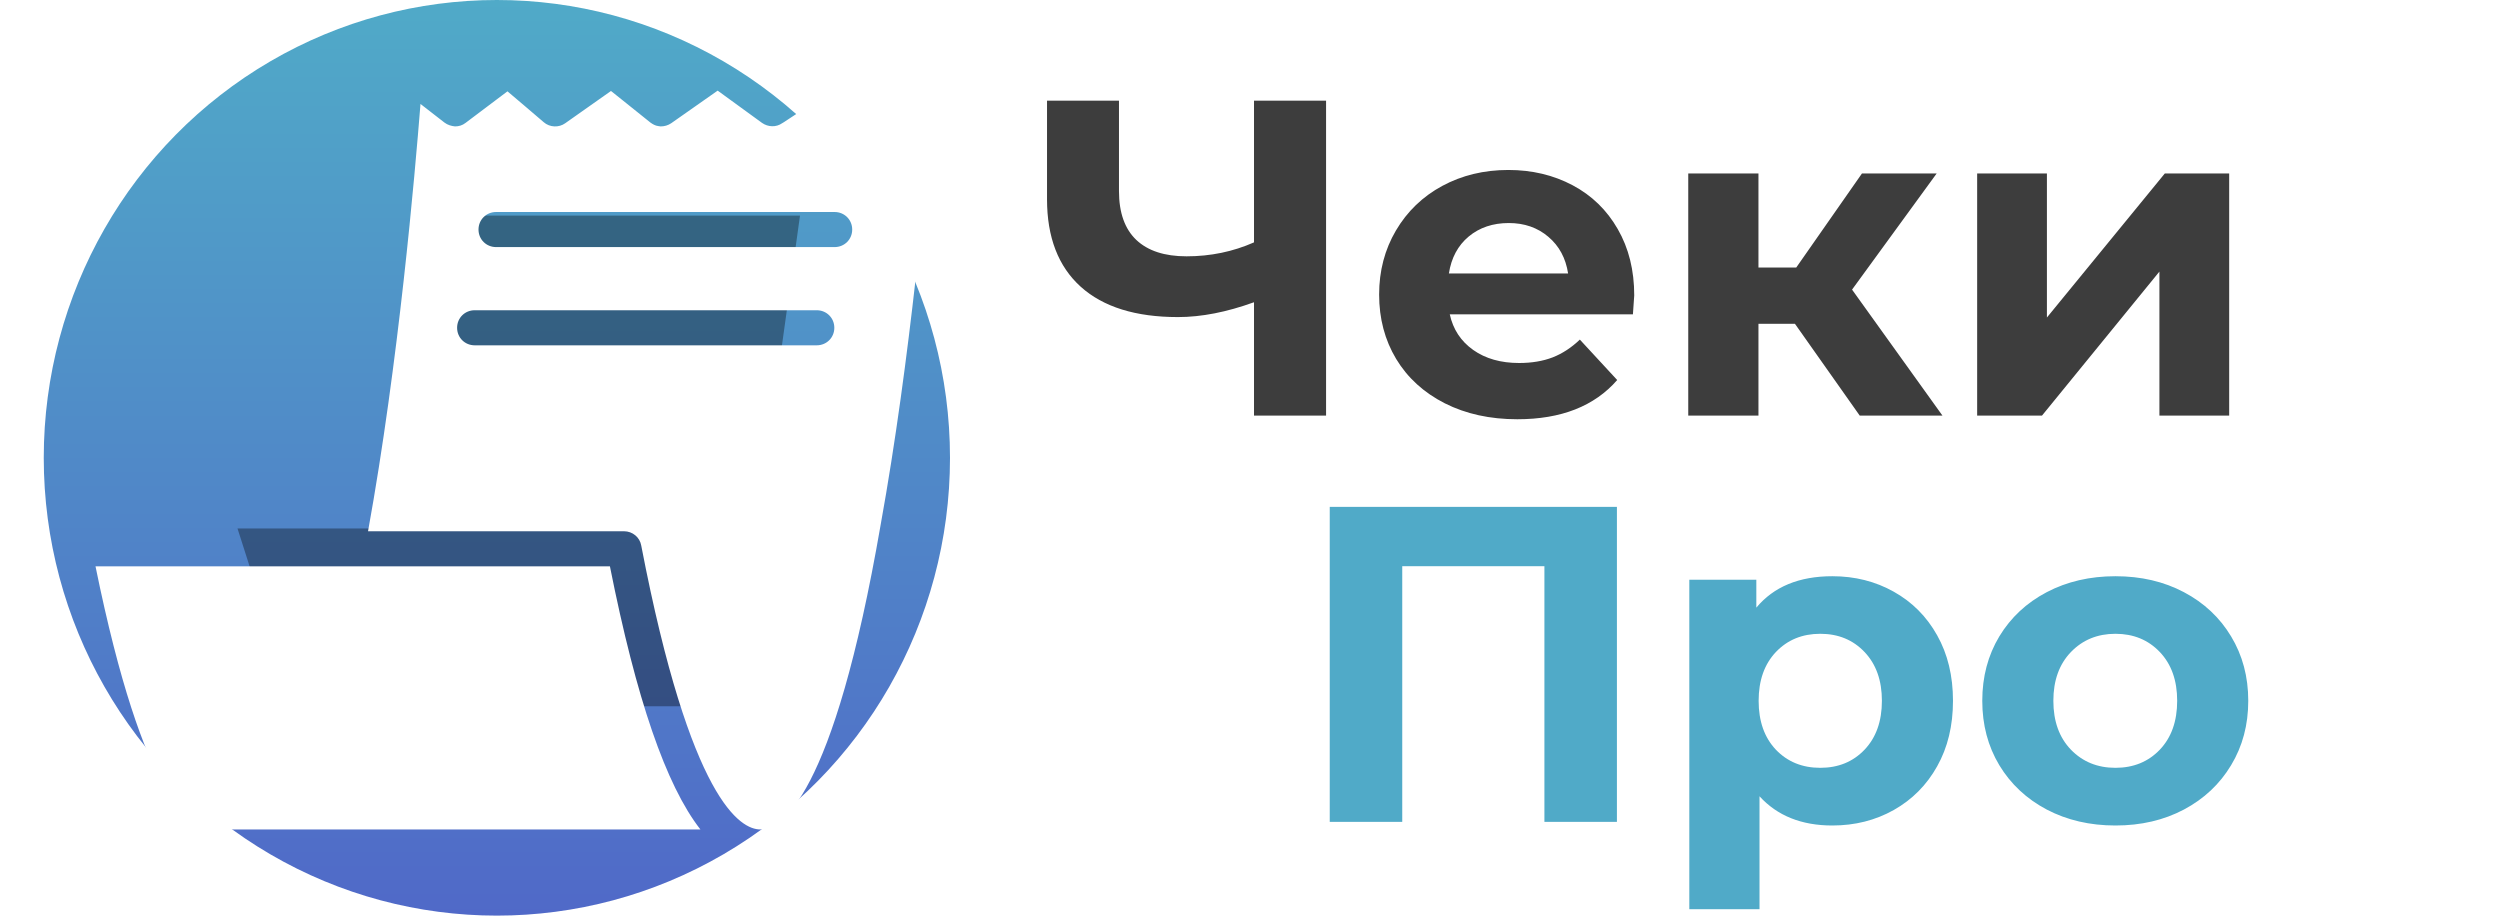
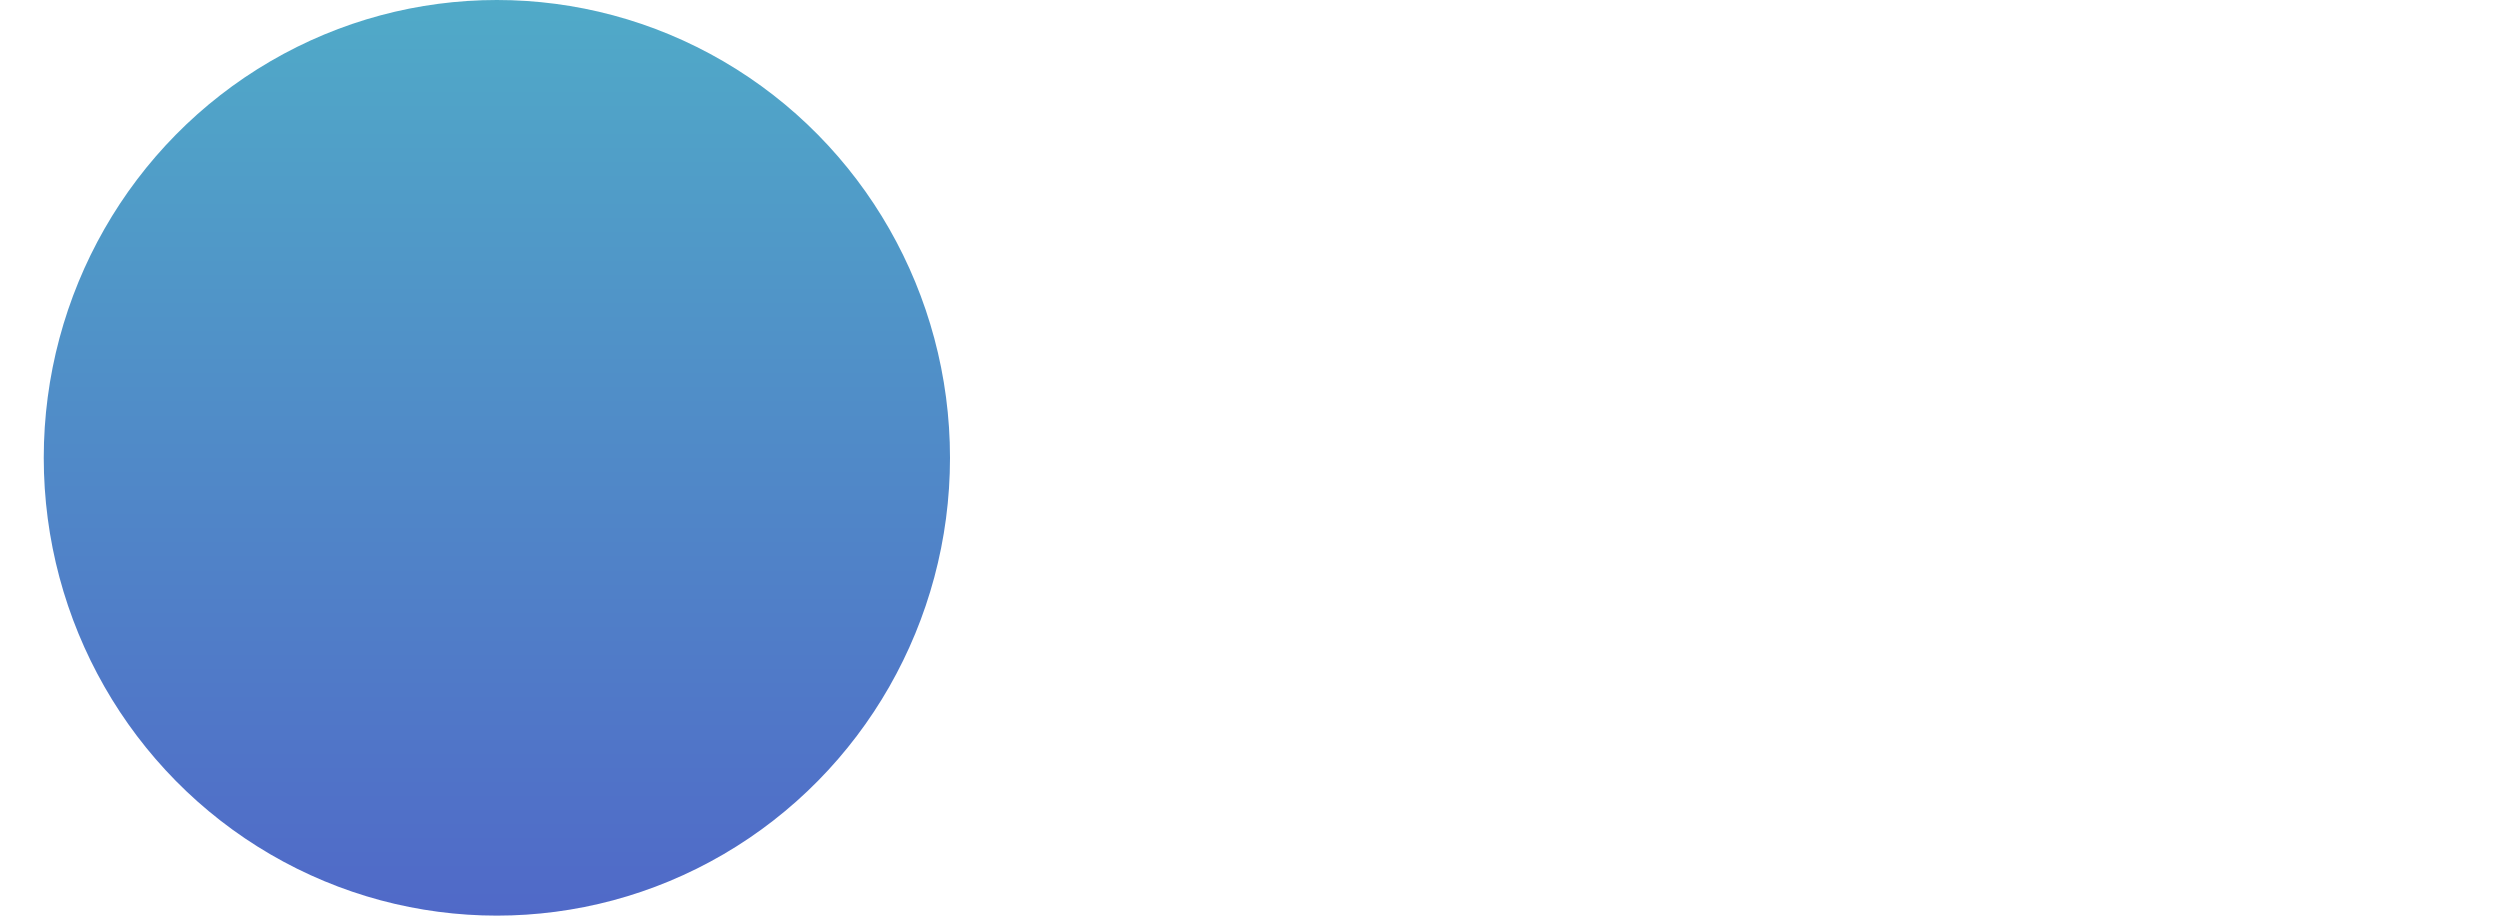
<svg xmlns="http://www.w3.org/2000/svg" width="800" height="293" viewBox="0 0 800 293" fill="none">
  <desc>
			Created with Pixso.
	</desc>
  <defs>
    <filter id="filter_37_1_dd" x="31" y="24" width="270" height="247" color-interpolation-filters="sRGB">
      <feFlood flood-opacity="0" result="BackgroundImageFix" />
      <feBlend mode="normal" in="SourceGraphic" in2="BackgroundImageFix" result="shape" />
      <feGaussianBlur stdDeviation="15" result="effect_layerBlur_1" />
    </filter>
    <linearGradient id="paint_linear_6_4_0" x1="159" y1="0" x2="159" y2="293" gradientUnits="userSpaceOnUse">
      <stop stop-color="#50AAC8" />
      <stop offset="1" stop-color="#5069C8" />
    </linearGradient>
  </defs>
  <ellipse id="Эллипс 1" cx="159" cy="146.5" rx="145" ry="146.5" fill="url(#paint_linear_6_4_0)" fill-opacity="1" />
  <g filter="url(#filter_37_1_dd)">
-     <path id="Прямоугольник 6" d="M146.147 69L256 69L234.162 226L94.198 226L76 169.116L133.573 169.116L146.147 69Z" fill="#000000" fill-opacity="0.35" fill-rule="evenodd" />
-   </g>
-   <path id="path" d="M243.285 265.424C237.088 265.424 220.977 256.555 205.202 174.604C204.752 171.909 202.386 170.001 199.682 170.001L117.771 170.001C127.573 116.003 132.756 55.83 134.558 33.266L142.22 39.216C143.234 40.002 144.473 40.339 145.6 40.451C146.84 40.451 147.966 40.114 148.98 39.328L162.388 29.225L167.684 33.714L173.993 39.103C175.908 40.787 178.838 40.899 180.866 39.44L195.513 29.112L198.893 31.806L208.132 39.216C208.921 39.777 209.71 40.226 210.611 40.339C210.837 40.339 211.174 40.451 211.399 40.451C212.639 40.451 213.766 40.114 214.779 39.44L229.652 29L243.848 39.328C245.764 40.676 248.355 40.787 250.27 39.44L250.834 39.103L266.157 29C266.157 29 272.42 39.103 280.5 39.44C288.58 39.777 298.607 31.919 298.607 31.919C296.578 55.493 291.396 114.992 281.819 167.869C266.608 255.882 249.821 265.424 243.285 265.424ZM272.706 73.455C272.706 76.599 270.227 79.069 267.072 79.069L158.755 79.069C155.6 79.069 153.122 76.599 153.122 73.455C153.122 70.312 155.6 67.843 158.755 67.843L267.072 67.843C270.227 67.843 272.706 70.312 272.706 73.455ZM266.985 104.889C266.985 108.032 264.506 110.502 261.352 110.502L151.907 110.502C148.753 110.502 146.274 108.032 146.274 104.889C146.274 101.745 148.753 99.276 151.907 99.276L261.352 99.276C264.506 99.276 266.985 101.745 266.985 104.889ZM30.563 181.228L195.175 181.228C203.626 223.663 213.09 251.279 224.131 265.424L67.294 265.424C61.323 265.424 45.999 257.004 30.563 181.228Z" fill="#FFFFFF" fill-opacity="1" fill-rule="evenodd" />
-   <path id="Чеки" d="M424.344 32.207L424.344 133L401.281 133L401.281 96.719Q388.168 101.465 376.953 101.465Q356.633 101.465 345.84 91.762Q335.047 82.023 335.047 63.742L335.047 32.207L358.074 32.207L358.074 61.141Q358.074 71.512 363.629 76.785Q369.184 82.023 379.695 82.023Q391.191 82.023 401.281 77.559L401.281 32.207L424.344 32.207ZM522.954 94.539Q522.954 94.996 522.532 100.586L463.926 100.586Q465.508 107.793 471.415 111.977Q477.321 116.16 486.11 116.16Q492.157 116.16 496.833 114.367Q501.508 112.539 505.551 108.672L517.504 121.609Q506.571 134.16 485.547 134.16Q472.434 134.16 462.344 129.062Q452.254 123.93 446.77 114.859Q441.321 105.789 441.321 94.258Q441.321 82.902 446.7 73.762Q452.114 64.586 461.536 59.488Q470.993 54.391 482.665 54.391Q494.02 54.391 503.231 59.277Q512.442 64.164 517.68 73.305Q522.954 82.445 522.954 94.539ZM482.805 71.371Q475.176 71.371 469.973 75.695Q464.805 80.019 463.645 87.508L501.79 87.508Q500.665 80.16 495.461 75.766Q490.293 71.371 482.805 71.371ZM574.378 103.609L562.706 103.609L562.706 133L540.241 133L540.241 55.516L562.706 55.516L562.706 85.609L574.8 85.609L595.823 55.516L619.729 55.516L592.659 92.676L621.593 133L595.12 133L574.378 103.609ZM632.689 55.516L655.013 55.516L655.013 101.605L692.736 55.516L713.337 55.516L713.337 133L691.013 133L691.013 86.91L653.431 133L632.689 133L632.689 55.516Z" fill="#3D3D3D" fill-opacity="1" fill-rule="evenodd" />
-   <path id="Про" d="M517.414 162.207L517.414 263L494.211 263L494.211 181.191L448.719 181.191L448.719 263L425.516 263L425.516 162.207L517.414 162.207ZM586.354 184.391Q597.182 184.391 606.006 189.348Q614.865 194.305 619.893 203.305Q624.955 212.305 624.955 224.258Q624.955 236.211 619.893 245.211Q614.865 254.211 606.006 259.203Q597.182 264.16 586.354 264.16Q571.553 264.16 563.045 254.809L563.045 290.949L540.58 290.949L540.58 185.516L562.026 185.516L562.026 194.445Q570.393 184.391 586.354 184.391ZM582.487 245.703Q591.135 245.703 596.655 239.902Q602.209 234.066 602.209 224.258Q602.209 214.484 596.655 208.648Q591.135 202.812 582.487 202.812Q573.838 202.812 568.283 208.648Q562.764 214.484 562.764 224.258Q562.764 234.066 568.283 239.902Q573.838 245.703 582.487 245.703ZM676.938 264.16Q664.704 264.16 654.966 259.062Q645.262 253.93 639.778 244.859Q634.329 235.789 634.329 224.258Q634.329 212.727 639.778 203.656Q645.262 194.586 654.966 189.488Q664.704 184.391 676.938 184.391Q689.208 184.391 698.841 189.488Q708.509 194.586 713.958 203.656Q719.442 212.727 719.442 224.258Q719.442 235.789 713.958 244.859Q708.509 253.93 698.841 259.062Q689.208 264.16 676.938 264.16ZM676.938 245.703Q685.587 245.703 691.141 239.902Q696.696 234.066 696.696 224.258Q696.696 214.484 691.141 208.648Q685.587 202.812 676.938 202.812Q668.325 202.812 662.7 208.648Q657.075 214.484 657.075 224.258Q657.075 234.066 662.7 239.902Q668.325 245.703 676.938 245.703Z" fill="#50AAC8" fill-opacity="1" fill-rule="evenodd" />
+     </g>
</svg>